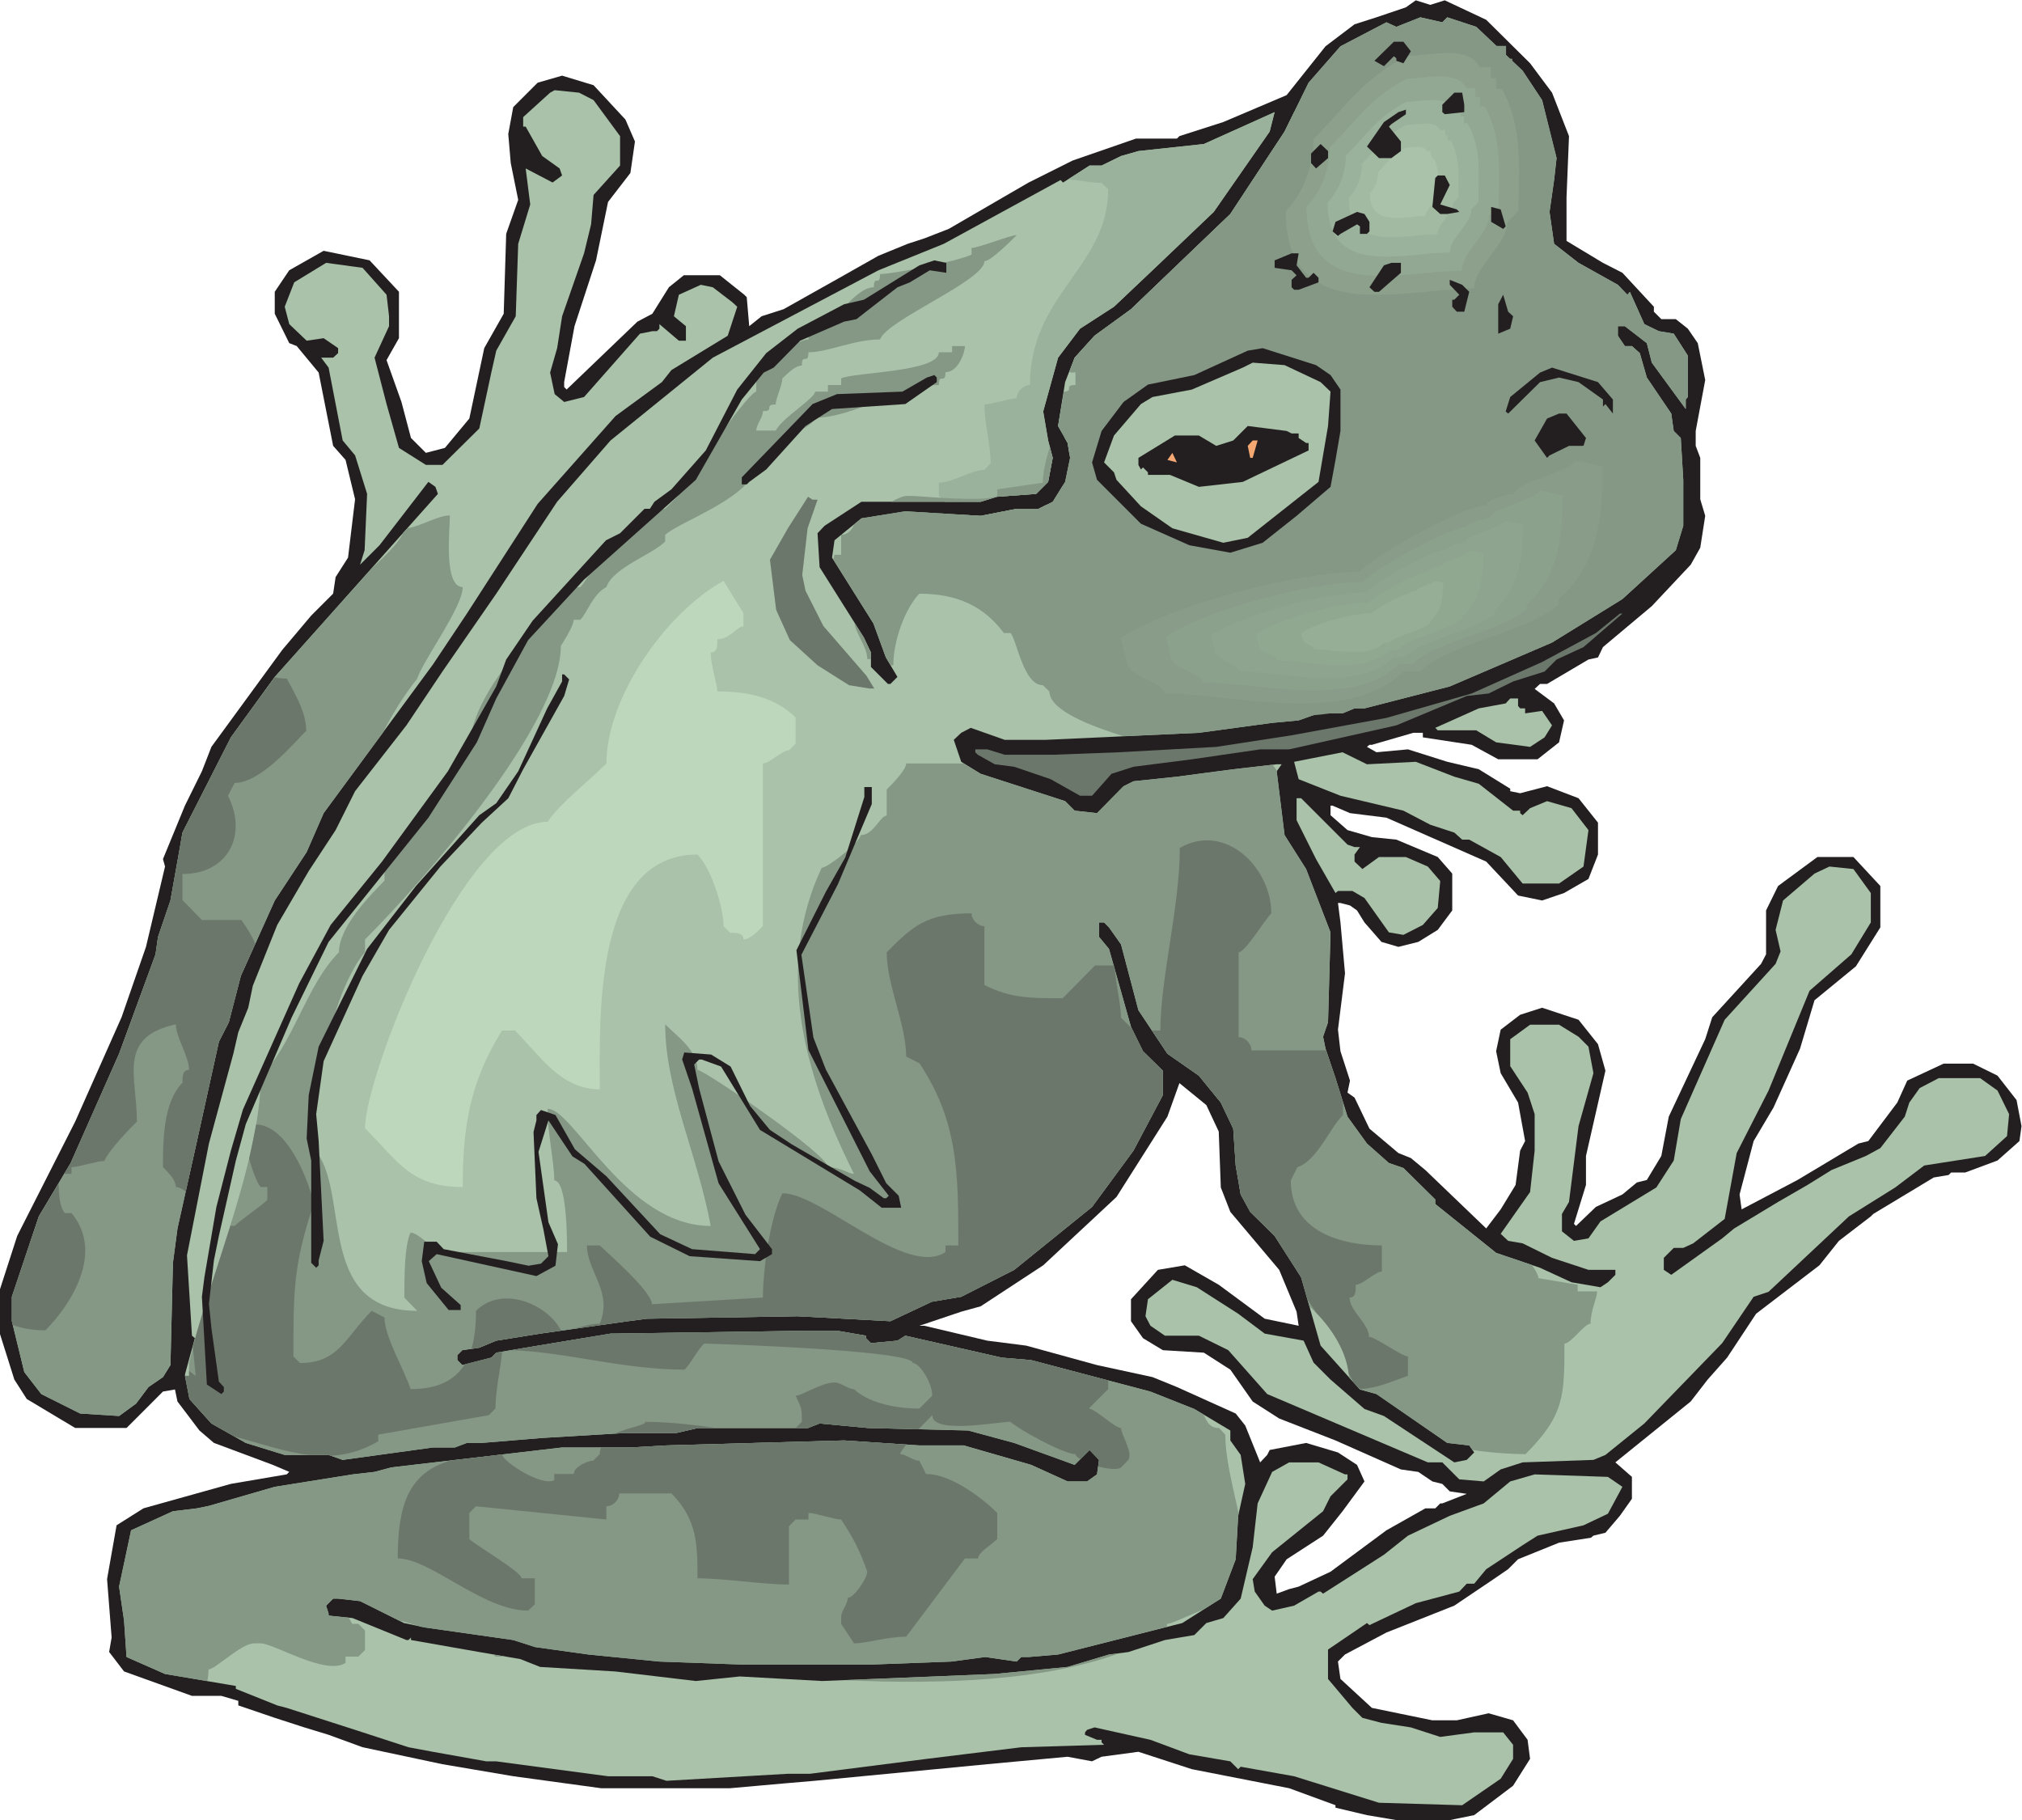
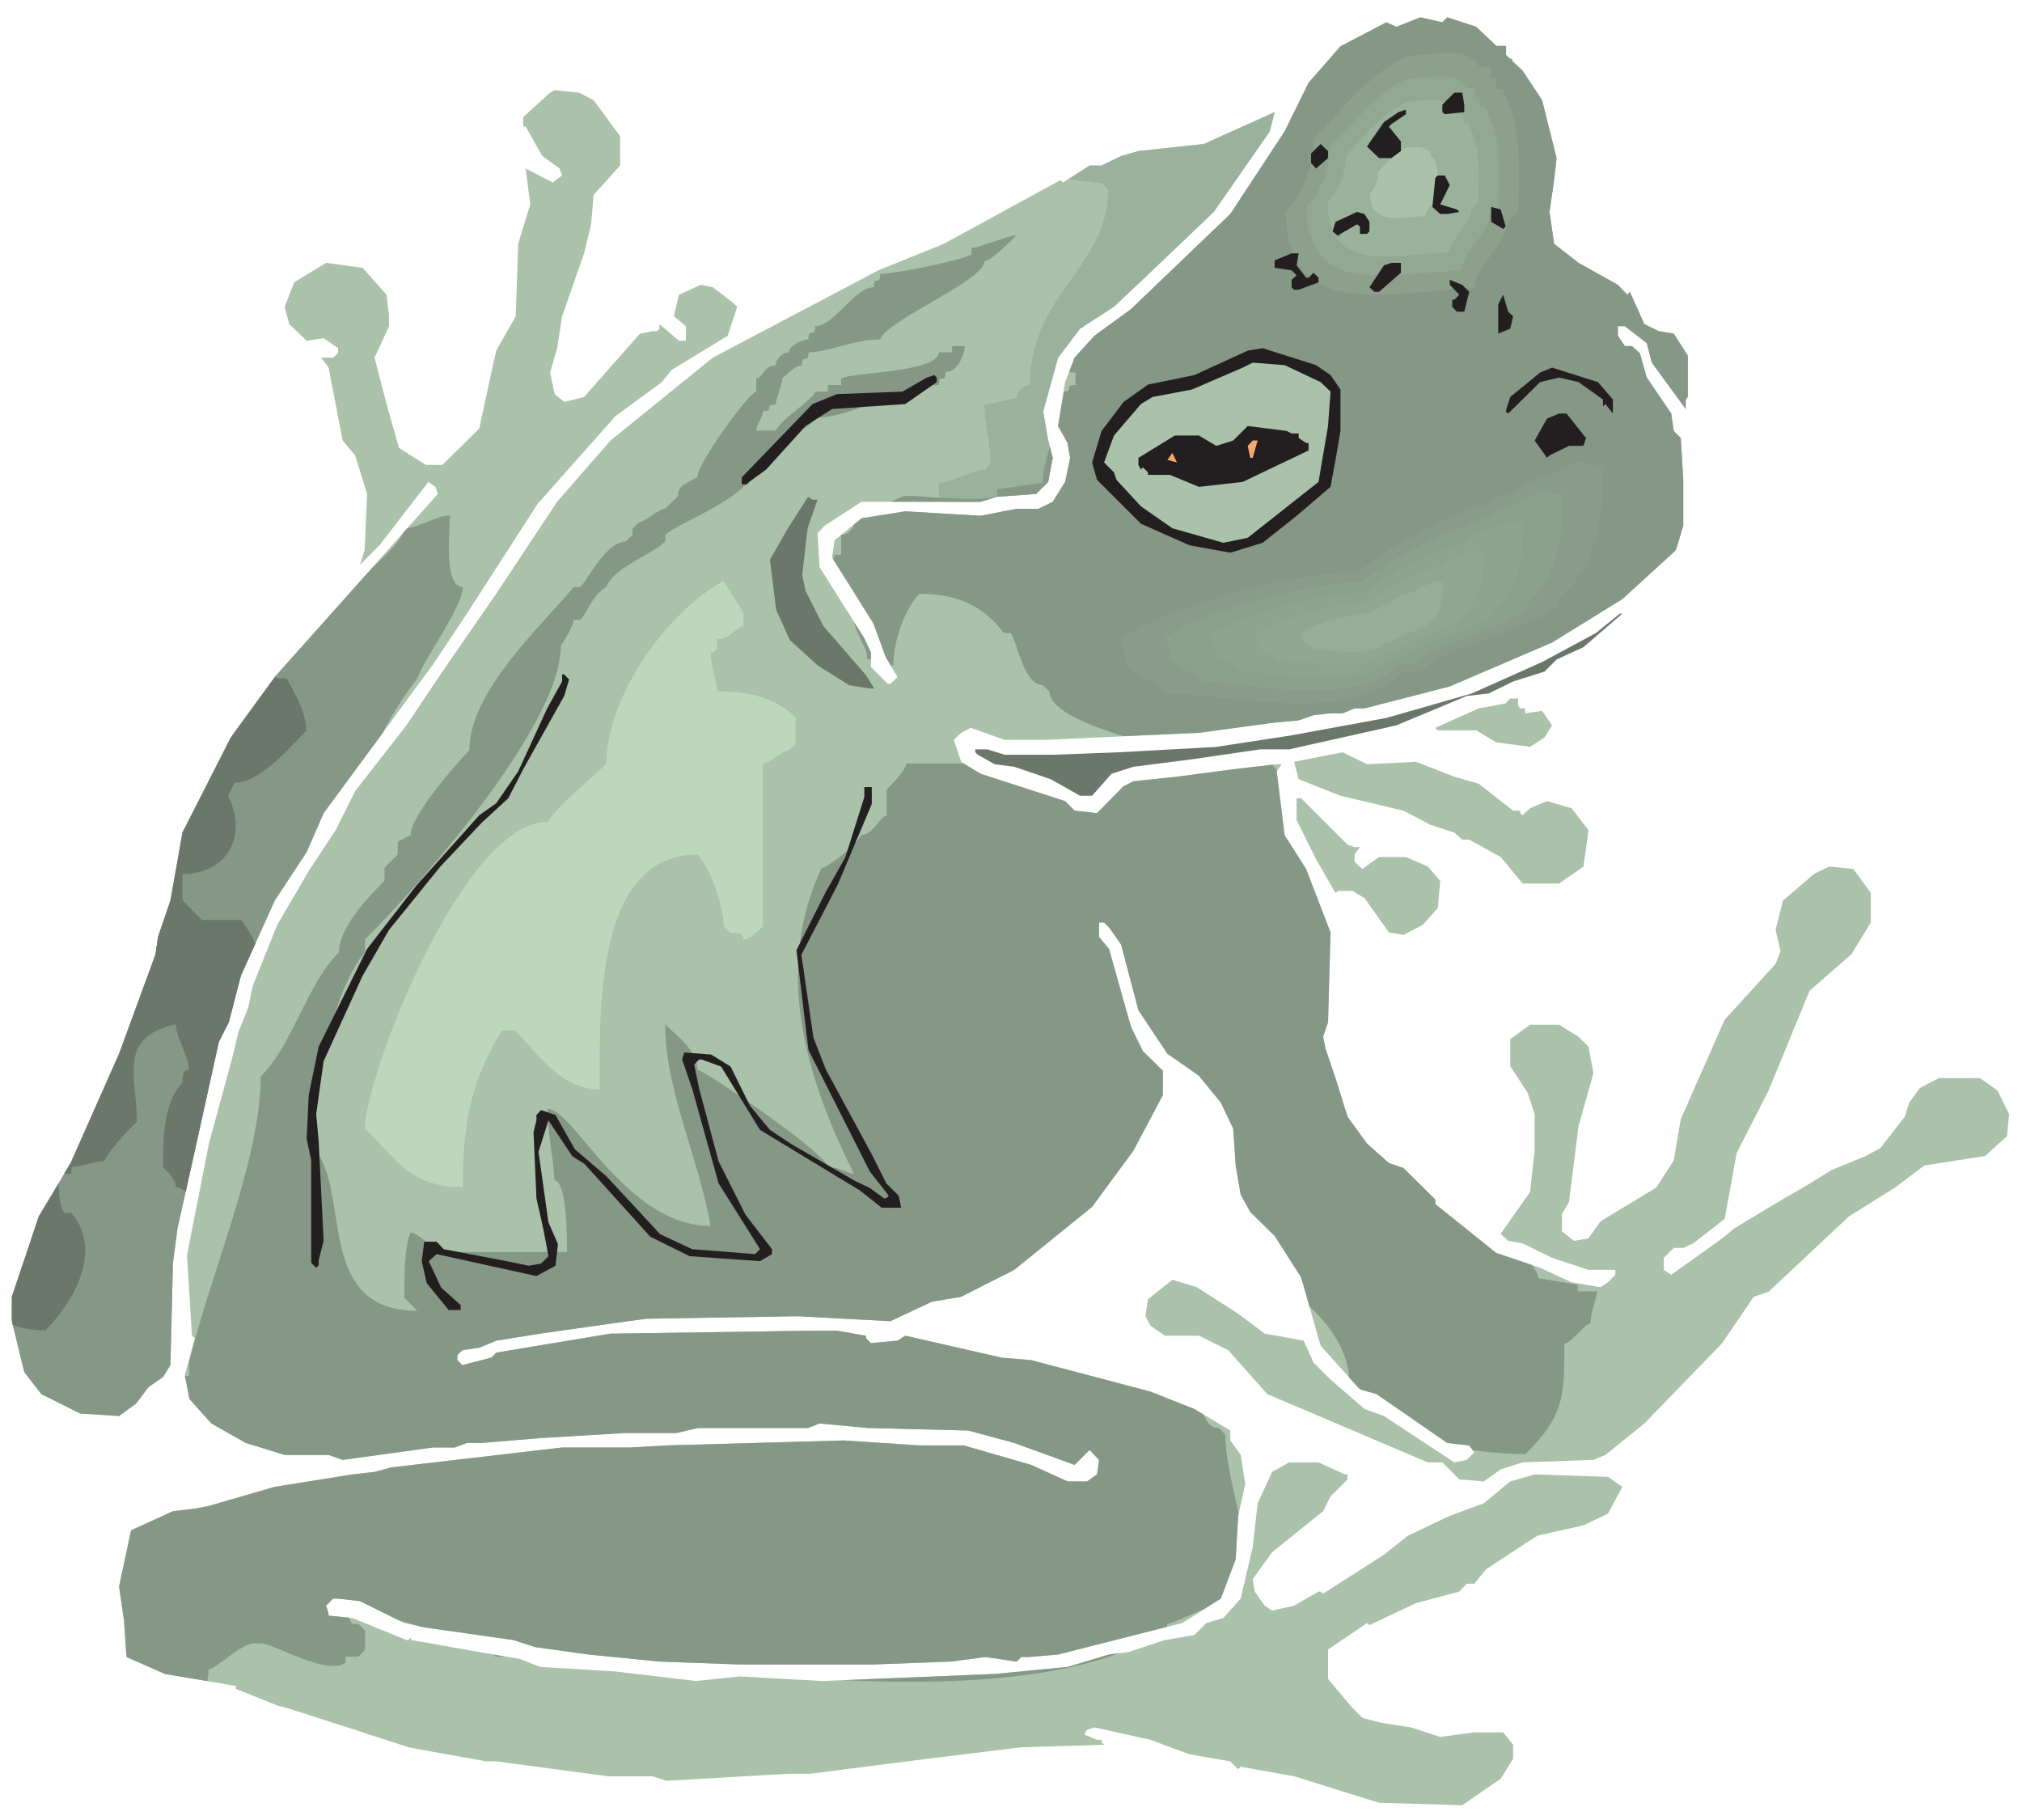
<svg xmlns="http://www.w3.org/2000/svg" height="270.2" preserveAspectRatio="xMidYMid meet" version="1.0" viewBox="1.0 0.3 300.2 270.2" width="300.2" zoomAndPan="magnify">
  <g>
    <g>
      <g>
-         <path d="m718.35 903 20.492-9.629 21.719-21.516 10.859-14.546 8.398-21.512-1.23-30.324v-21.516l18.031-10.859 9.633-4.918 15.57-16.801v-2.457l3.688-3.688h7.172l5.941-4.714 4.918-7.168 3.688-18.239-4.711-25.199v-7.379l2.254-5.941v-20.489l2.457-8.195-2.457-15.777-4.715-8.399-19.258-20.492-24.18-20.281-2.457-5.125-4.715-1.023-20.488-12.09h-3.484l-2.66-2.457 9.628-7.172 4.918-8.403-2.461-10.859-10.652-8.398h-19.465l-13.113 7.171-24.18 3.688v2.254h-4.711l-20.492-5.942h-1.226l-1.231-1.027 4.715-2.66 15.57 1.434 19.465-6.149 15.57-3.687 15.575-9.629v-1.231l4.918-1.023 13.316 3.484 15.574-5.945 9.629-12.086v-15.777l-4.715-12.09-12.086-6.965-10.859-3.688-11.887 2.457-15.773 16.801-49.383 21.719-18.027 2.254-8.61 3.687h-1.023v-4.711l8.402-7.375 12.086-3.484 12.09-1.23 20.492-8.606 7.168-8.195v-18.235l-7.168-9.628-9.633-5.942-9.836-2.461-8.398 2.461-8.402 9.629-3.688 5.941-3.48 2.457-4.715 1.231h-1.231l1.231-9.629 2.254-25.203-3.485-27.863 1.231-10.657 4.715-14.546-1.231-5.942 3.481-2.461 7.379-15.363 14.339-12.09 6.149-2.461 7.172-5.941 30.121-28.891 7.168 9.426 7.379 12.09 2.254 17.004 2.457 4.714-3.485 19.055-8.605 14.547-2.254 10.859 2.254 10.657 9.633 7.375 10.859 3.484 18.031-5.945 9.629-12.086 3.688-13.114-9.629-42.207v-14.343l-5.942-19.262 1.024-1.023 9.836 9.425 13.113 6.149 7.168 5.941 4.918 1.227 7.172 11.886 3.687 19.465 18.032 38.313 3.484 10.859 24.176 26.43 2.461 4.715v21.718l5.941 12.086 19.465 14.344h17.824l13.32-14.344v-20.488l-12.089-19.258-20.489-16.8-7.172-23.973-13.113-29.094-9.836-16.598-6.965-26.429 1.024-7.379 27.66 14.547 30.121 18.031 4.918 1.23 14.34 19.055 4.918 10.86 18.031 8.402h14.547l12.09-5.945 9.427-12.086 2.46-12.911-1.03-7.375-10.857-9.628-15.981-5.942h-6.968l-1.227-1.23-7.379-1.231-29.914-18.031-1.23-1.227-15.774-12.089-9.633-12.09-31.347-23.973-14.344-21.719-9.629-10.859-8.402-10.859-37.289-30.118 8.195-7.172v-10.859l-5.941-8.398-7.172-8.403-5.942-1.433-1.23-1.024-15.778-2.461-20.285-8.195-4.914-4.918-7.172-4.918-19.464-13.113-33.606-13.317-20.488-10.859-3.485-3.484 1.231-8.605 15.57-14.34 29.918-6.148h12.086l15.777 3.484 12.09-3.484 7.172-9.629 1.231-9.426-8.403-13.316-19.261-14.547-12.086-2.461h-26.434l-14.547 2.461-15.57 3.688v1.227l-22.949 8.402-48.149 9.426-26.433 8.605-18.235-2.461-4.715-2.254-12.086 2.254-39.75-3.688-85.238-8.195-14.344-1.23-27.66-2.457h-63.926l-43.437 5.941-35.039 5.941-39.543 8.402-16.801 6.144-12.09 3.688-14.547 4.715-18.031 6.144v2.254l-8.398 2.461h-14.547l-33.605 12.09-7.375 9.629 1.23 7.172-2.254 28.887 4.711 26.637 13.316 8.402 43.235 12.086 27.66 4.715 1.23 1.23-8.195 3.481-29.098 10.859-7.168 6.149-10.859 14.34-1.23 5.941-5.941-1.023-18.031-18.032h-25.406l-23.973 14.344-6.148 9.629-7.172 22.746v21.719l8.605 26.633 28.688 56.55 22.945 51.633 12.09 34.832 9.426 39.75-1.023 3.688 10.859 26.429 8.399 17.008 4.715 12.086 35.035 47.945 14.344 17.008 10.859 10.86 1.231 8.195 6.144 9.629 3.484 28.89-4.711 19.465-6.148 6.965-7.172 36.266-10.859 13.113-3.688 1.438-7.172 14.546v10.86l7.172 10.652 17.008 9.629 22.742-4.711 14.547-15.57v-22.949l-6.148-10.86 7.379-20.695 4.711-17.824 7.375-7.375 9.425 2.457 12.09 14.547 7.375 34.832 9.633 17.007 1.227 39.543 5.941 16.801-3.688 18.235-1.226 14.343 2.457 13.317 12.09 12.09 12.086 3.484 15.574-4.715 15.777-17.004 4.711-10.859-2.254-15.574-11.062-14.34-5.942-28.891-10.656-32.578-5.121-27.66v-2.461l1.227-1.227 35.039 33.602 7.375 3.894 8.195 13.114 7.379 5.941h17.824l12.09-9.633 1.227-1.226 1.23-14.344 6.148 4.918 10.86 3.48 29.914 16.805 17.008 9.629 14.547 5.941 8.195 2.665 12.09 4.71 39.543 22.95 21.718 10.859 31.348 10.859h20.285l1.231 1.231 21.718 6.965 31.348 13.316 19.262 24.18 14.34 10.859 10.863 3.481 14.547 4.918 4.918 3.484 7.168-2.254 7.172 2.254zm-111.87-559.77l-6.149 13.114-13.316 10.859-5.942-16.594-25.203-39.75-36.265-33.808-30.942-20.285-9.629-2.661-20.695-6.968h2.461l31.144-7.375 19.258-2.457 35.039-9.633 27.453-5.942 12.09-4.918 29.094-13.113 4.715-5.941 7.375-18.235 3.484 3.688 1.231 2.457 18.031 3.484 15.773-4.711 9.426-6.148 3.688-8.195-10.86-14.75-9.629-12.09-18.031-11.68-5.941-8.605 1.023-8.399 6.149 2.25 4.711 1.231 15.777 7.379 27.66 20.488 19.262 10.859h4.918l2.457 2.457h1.027l12.086 4.715-8.398 1.227-3.688 3.687-4.918 1.231-6.969 4.714-8.605 1.227-32.371 14.344-27.867 10.859-13.114 8.399-11.062 15.777-13.113 8.402-20.286 1.231-9.836 5.941-5.941 8.399v10.859l13.316 14.547 13.321 2.254 16.801-9.629 22.742-16.801 16.801-3.484-1.024 6.968-8.605 20.692-24.176 28.687-4.715 12.086-1.023 27.66" fill="#231f20" transform="matrix(.3 0 0 -.3 0 271.25)" />
-       </g>
+         </g>
      <g>
        <path d="m719.58 894.6 14.344-4.711 22.945-21.719 9.633-14.547 7.168-28.683-1.227-10.86-2.253-15.777 2.253-15.778 12.09-9.425 19.465-10.86 4.711-4.918 1.231 1.438 7.171-15.985 7.168-3.48 7.379-1.23 6.965-10.86v-20.488l-1.023-1.231v-4.711l-16.801 22.946-2.461 9.633-10.859 8.398h-3.481v-4.711l3.481-5.125h3.484l3.894-3.48 3.481-12.09 12.09-17.824 1.23-8.606 3.481-3.484 1.23-20.696v-22.742l-3.687-12.09-26.43-24.175-34.832-21.512-50.609-21.719-42.211-10.859h-4.918l-5.942-2.461h-11.883l-9.835-3.485-13.114-1.226-36.265-4.918-75.809-3.484h-20.285l-16.801 5.941-4.715-2.457-3.687-3.484 3.687-10.86 9.629-5.941 41.801-13.524 4.711-4.711 11.066-1.23 13.114 13.32 4.918 2.457 21.511 2.254 27.867 3.688 21.512 2.461h2.461l-2.461-3.485 3.895-31.554 10.656-16.801 12.086-31.348-1.231-44.461-2.457-7.172 1.231-5.941 4.918-14.547 5.941-19.055 9.629-13.32 10.86-9.629 7.171-2.461 15.778-15.57v-2.254l30.117-24.176 21.719-7.375 15.574-7.172 14.344-2.461 3.687 2.461 3.688 3.688v2.457h-13.321l-18.027 5.941-14.551 7.172-7.168 1.231-3.691 3.484 14.551 20.691 2.254 20.489v18.031l-3.485 10.656-8.605 13.113v13.317l9.836 7.172h14.339l9.633-5.942 4.914-4.918 2.461-13.113-7.375-26.227-4.715-37.496-3.484-5.941v-8.606l5.945-4.71 7.168 1.23 5.946 8.398 27.66 16.801 8.605 13.321 3.481 20.488 21.722 49.172 25.2 27.66 2.461 6.148-2.461 10.657 3.687 14.546 15.574 13.317 7.375 3.484 11.883-1.23 8.606-11.883v-14.547l-9.629-15.777-20.696-18.032-20.281-49.378-15.777-30.938-5.942-32.578-15.574-12.09-4.918-2.254h-4.711l-4.918-4.918v-5.941l3.688-2.457 25.203 18.031 5.941 4.914 21.719 13.113 14.547 8.403 11.883 7.375 17.008 6.968 7.171 3.891 12.09 15.574 2.254 6.965 5.121 7.172 9.426 4.918h20.488l8.606-6.148 5.738-11.68-1.027-10.86-10.86-9.832-30.117-4.714-14.344-10.86-22.949-14.34-39.746-37.293-7.379-2.457-15.57-22.949-38.52-39.75-19.261-15.57-5.942-2.457-35.039-1.231-10.859-3.484-8.399-5.941-12.089 1.023-8.399 8.402h-7.172l-79.5 33.809-19.261 21.719-14.547 7.168h-16.801l-7.172 4.918-2.457 4.714 1.227 8.399 12.089 9.629 12.09-3.688 20.488-13.113 13.114-9.832 19.261-3.484 4.918-10.86 8.399-8.402 16.801-14.547 9.632-3.48 34.833-22.95 6.144 1.231 3.688 3.687-2.457 3.481-10.86 1.23-35.035 24.18-8.199 2.25-19.465 21.723-9.629 33.804-13.113 20.489-12.09 11.886-4.711 8.606-2.461 14.34-1.227 18.238-6.148 12.906-10.859 13.317-15.571 10.859-14.343 21.516-8.606 32.578-5.941 8.398-2.461 2.461h-2.457v-7.172l4.918-5.941 10.859-38.52 5.941-12.09 9.836-9.629v-12.089l-14.546-27.457-20.493-27.864-38.519-31.144-26.227-13.317-14.547-2.461-20.488-9.628-45.898 2.46-74.582-1.23-9.426-1.23-43.438-6.145-21.718-3.484-8.399-3.485-8.402-1.226-2.457-2.461v-2.457l2.457-2.461 14.344 3.687 2.457 2.461 14.55 2.457 42 6.969h1.231l97.531 1.434h13.317l14.343-2.461v-1.227l2.457-2.461 13.114 1.231 3.894 2.457 47.742-10.86 14.547-1.226 59.008-15.574 21.719-8.606 17.828-10.652v-4.918l5.121-7.172 2.254-14.344-3.485-15.773-1.23-21.516-7.375-19.465-19.055-12.09-61.468-15.57-14.547-1.23h-3.688l-2.254-2.254-15.574 2.254-16.801-2.254-38.519-1.434h-66.18l-39.75 1.434-35.039 3.484-26.43 3.688-10.859 3.484-43.234 6.148-10.86 2.25-21.719 10.86-10.859 1.23h-2.457l-3.484-3.484 1.23-3.891v-1.023l11.883-1.231 26.637-10.859h1.023l1.231 1.23v-1.23l33.808-5.941 20.285-3.484 9.832-3.894 37.293-2.25 39.75-4.715 21.719 2.254 40.774-2.254 85.441 3.484 36.062 3.481 20.489 6.148 9.629 1.23 18.031 5.941 14.547 2.457 5.941 5.941 8.402 2.461 8.606 9.629 5.941 25.406 2.457 21.719 7.172 15.574 8.403 4.711h14.546l13.114-5.941h1.23v-2.461l-8.402-8.398-3.688-7.375-25.203-20.286-9.629-13.32 1.024-6.144 4.918-6.969 3.687-2.457 10.86 2.457 12.089 6.969h1.024l1.23-1.024 9.629 6.145 20.492 13.113 11.883 9.426 20.696 9.836 16.8 6.144 13.114 10.86 12.09 3.484 36.265-1.231 7.172-4.917-7.172-13.317-12.09-5.738-22.742-5.121-7.379-4.715-18.027-11.883-5.945-7.172h-3.688l-3.687-3.89-21.512-5.739-22.949-10.859-1.231 1.023-19.262-13.113v-14.547l12.09-14.34 4.918-4.918 9.426-2.461 14.547-2.254 14.547-4.711 16.801 2.254h14.343l4.918-6.148v-6.965l-6.148-9.836-19.055-13.113-41.183 1.23-42.004 13.113-26.43 4.715-1.231-1.23-3.89 3.891-20.285 3.484-19.262 7.172-27.66 6.144-3.688-1.226-1.023-1.23v-1.23l5.941-2.457h2.254v-1.23l1.227-1.23-40.977-1.227-46.715-5.738-57.781-7.375h-10.859l-60.239-3.484-6.968 2.254h-21.922l-55.324 7.375h-4.914l-26.434 4.715-12.09 2.254-26.43 8.605-33.808 10.859-4.711 1.227-20.488 8.199v1.434l-35.04 5.941-19.055 8.399-1.23 18.031-2.457 16.801 5.941 27.867 20.695 9.426 11.883 1.433 5.941 1.227 32.578 9.426 38.52 6.148 10.859 1.23 8.403 2.25 84.414 9.836h33.808l17.828 1.024 87.899 2.461 37.289-2.461h21.926l33.398-9.629 18.031-8.195h9.629l4.918 3.484 1.024 7.172-4.711 4.914-7.379-7.375-29.914 10.859-22.742 6.149-49.379 1.226-24.18 2.254-5.734-2.254h-54.504l-10.656-2.457h-25.2l-41.183-2.457-29.914-2.461h-7.379l-5.942-2.254h-10.859l-44.668-6.144-6.965 2.457h-21.719l-19.261 5.941-17.004 9.629-10.86 12.09-2.254 12.09 4.918 18.031-1.434 1.227-2.461 39.75 10.859 55.32 12.09 44.461 2.457 10.656 4.918 12.09 2.254 10.859 12.09 30.118 15.57 26.636 13.321 20.285 9.628 19.258 25.407 32.578 17.824 26.637 26.637 38.52 30.121 45.484 26.429 30.324 50.61 40.981 81.961 43.23 32.371 13.113 57.781 31.555 1.231-1.23 13.113 8.398h5.941l9.629 4.715 8.606 2.457 32.375 3.484 35.035 15.778-2.457-9.629-27.664-39.75-30.325-28.891-19.054-18.031-16.801-10.859-10.859-14.34-7.375-26.637 2.457-14.344 2.254-8.605-2.254-11.883-5.942-5.941-19.465-1.434-7.992-2.461h-59.008l-18.234-11.883-3.484-3.687 1.023-16.801 21.926-34.832 3.48-7.375v-7.172l8.403-8.402h1.23l3.481 3.484-5.735 9.629-6.148 16.801-20.489 32.578 1.231 8.605 13.316 10.86 21.719 3.484 37.289-2.254 17.828 3.485h10.86l6.965 3.48 6.148 9.836 2.457 11.883-1.227 7.375-4.714 8.402 3.484 21.719 4.711 12.09 9.836 10.859 18.031 13.109 49.176 47.129 26.84 40.774 11.883 24.176 15.777 18.031 22.742 11.883 4.918-2.254 11.887 4.711 10.859-2.457 2.457 2.457" fill="#a9c2a9" transform="matrix(.3 0 0 -.3 0 271.25)" />
      </g>
      <g>
        <path d="m532.098,814.488c6.558-.82 12.91-1.847 16.394-1.847l3.278-3.071c0-38.726-38.727-51.84-38.727-96.914-3.277,0-6.555-3.277-6.555-6.558-3.074,0-12.91-3.075-15.984-3.075 0-9.832 3.074-19.46 3.074-29.093l-3.074-3.278c-6.352,0-15.981-6.351-22.535-6.351v-6.555l2.867-2.871h17.824l7.992,2.461 19.465,1.434 5.942,5.941 2.254,11.883-2.254,8.605-2.457,14.344 7.375,26.637 10.859,14.34 16.801,10.859 19.054,18.031 30.325,28.891 27.664,39.75 2.457,9.629-35.035-15.778-32.375-3.484-8.606-2.457-9.629-4.715h-5.941l-10.453-6.758zm-54.91-165.965 .41-.41h6.554v-3.277c6.352-3.277 25.614,3.277 32.172,3.277 0,2.254 3.071,2.871 4.914,5.328l-3.89-2.046h-10.86l-17.828-3.485-11.472.613zm50.609,11.883 1.433,2.254v-1.637l-1.433-.617zm4.918,17.215-1.024,6.348-1.64,2.871h2.254c1.23-2.461 1.023-5.738.41-9.219zm-3.485,10.856-2.253,3.894 2.253,13.113v-17.007zm3.278,30.531 2.664,7.172 9.836,10.859 18.031,13.109 49.176,47.129 26.84,40.774 4.918,10.039-1.844-32.168c-12.91,0-22.539-35.445-32.375-35.445v-6.559l-6.352-3.074c-15.367-24.586-50.812-34.422-70.894-51.836" fill="#9ab29b" transform="matrix(.3 0 0 -.3 0 271.25)" />
      </g>
      <g>
        <path d="m539.68,741.75h-.821c0-.203 0-.41-.203-.613l1.024.613zm-7.172-22.539 2.664,6.969 9.836,10.859 18.031,13.109 49.176,47.129 26.84,40.774 11.883,24.176 15.777,18.031 22.742,11.883 4.918-2.254 11.887,4.711 10.859-2.457 2.457,2.457l14.344-4.711 22.945-21.719 9.633-14.547 7.168-28.683-1.227-10.86-2.253-15.777 2.253-15.778 12.09-9.425 19.465-10.86 4.711-4.918 1.231,1.438 7.171-15.985 7.168-3.48 7.379-1.23 6.965-10.86v-20.488l-1.023-1.231v-4.711l-16.801,22.946-2.461,9.633-10.859,8.398h-3.481v-4.711l3.481-5.125h3.484l3.894-3.48 3.481-12.09 12.09-17.824 1.23-8.606 3.481-3.484 1.23-20.696v-22.742l-3.687-12.09-26.43-24.175-34.832-21.512-50.609-21.719-42.211-10.859h-4.918l-5.942-2.461h-11.883l-9.835-3.485-13.114-1.226-36.265-4.918-37.496-1.641c-14.957,4.715-36.469,12.5-36.469,22.129l-3.281,3.074c-9.629,0-12.907,22.743-15.981,25.817h-3.277c-9.633,12.906-22.539,19.465-41.801,19.465-6.555-6.559-12.906-22.539-12.906-35.446h-1.231l-2.457,3.891-6.148,16.801-19.875,31.758c.207.82.41,1.64.617,2.253h3.277v9.836c2.867,0 5.532,2.461 6.352,5.121l3.687,3.075 21.719,3.484 37.289-2.254 17.828,3.485h10.86l6.965,3.48 6.148,9.836 2.457,11.883-1.227,7.375-4.714,8.402 2.871,17.008c5.324.203-.41,3.277 5.734,3.277v6.352c-1.434-.41-2.457-.207-3.074.203zm-9.629-37.086c-1.844-6.352-3.484-12.703-3.484-17.824l-22.536-3.278v-3.277c-6.355-3.281-38.523,0-41.8,0h-3.278c-1.433,0-4.304-1.23-7.375-2.871h44.254l7.992,2.461 19.465,1.434 5.942,5.941 2.254,11.883-1.434,5.531zm-99.988-81.75c.613-1.23 1.23-2.051 1.64-2.664l-1.64,2.664zm3.277-5.328c.82-5.942 6.352-11.883 6.352-18.031h1.843v3.281l-3.48,7.375-4.715,7.375" fill="#859785" transform="matrix(.3 0 0 -.3 0 271.25)" />
      </g>
      <g>
        <path d="m700.11 887.02c-25.816-12.911-35.445-29.098-54.707-48.563 0-15.98-6.554-32.168-16.187-41.797 0-67.816 67.82-45.281 109.62-45.281 0 12.91 19.465 25.816 19.465 38.726l6.351 6.555c0 22.539 3.278 48.356-9.633 70.895h-3.277v6.554h-3.074v6.352h-6.555c-6.351 12.91-29.097 6.559-42.004 6.559" fill="#859785" transform="matrix(.3 0 0 -.3 0 271.25)" />
      </g>
      <g>
        <path d="m699.91 875.54c-21.926-11.063-30.121-24.586-46.512-41.184 0-13.726-5.535-27.453-13.73-35.648 0-57.574 57.578-38.316 93.227-38.316 0 10.859 16.394 21.925 16.394 32.785l5.531 5.531c0 19.258 2.664 41.184-8.195 60.441h-2.871v5.328h-2.66v5.532h-5.535c-5.532 11.066-24.586 5.531-35.649 5.531" fill="#8ca08c" transform="matrix(.3 0 0 -.3 0 271.25)" />
      </g>
      <g>
        <path d="m699.7 864.27c-18.031-9.218-24.793-20.488-38.316-34.011 0-11.266-4.508-22.535-11.473-29.297 0-47.535 47.535-31.758 76.836-31.758 0 9.219 13.523 18.234 13.523 27.25 1.637 1.434 3.075 2.867 4.711 4.508 0 15.777 2.254 33.805-6.964 49.582h-2.254v4.508h-2.254v4.508h-4.508c-4.508 9.218-20.285 4.71-29.301 4.71" fill="#93a893" transform="matrix(.3 0 0 -.3 0 271.25)" />
      </g>
      <g>
        <path d="m699.5 852.8c-14.141-7.172-19.465-15.981-30.121-26.637 0-8.809-3.688-17.824-9.016-23.152 0-37.289 37.289-24.789 60.446-24.789 0 7.168 10.652 14.136 10.652 21.308 1.23 1.227 2.254 2.457 3.484 3.481 0 12.5 1.844 26.636-5.328 39.136h-1.844v3.481h-1.64v3.691h-3.688c-3.48 6.965-15.98 3.481-22.945 3.481" fill="#9ab29b" transform="matrix(.3 0 0 -.3 0 271.25)" />
      </g>
      <g>
-         <path d="m699.29 841.33c-10.449-5.125-14.344-11.476-21.922-19.262 0-6.554-2.664-12.906-6.558-16.8 0-27.043 27.046-18.032 43.847-18.032 0 5.125 7.785 10.246 7.785 15.368 0.821 1.027 1.641 1.843 2.664 2.664 0 9.015 1.231 19.464-3.89 28.48h-1.438v2.457h-1.226v2.664h-2.461c-2.664 5.125-11.68 2.461-16.801 2.461" fill="#a2baa2" transform="matrix(.3 0 0 -.3 0 271.25)" />
-       </g>
+         </g>
      <g>
        <path d="m698.883,830.059c-6.352-3.278-8.809-7.172-13.524-12.09 0-4.098-1.636-8.196-4.097-10.449 0-17.004 17.008-11.27 27.457-11.27 0,3.074 4.711,6.352 4.711,9.633l1.64,1.637c0,5.531.821,12.089-2.457,17.621h-.82v1.64h-.617v1.637h-1.637c-1.641,3.281-7.379,1.641-10.656,1.641" fill="#a9c2a9" transform="matrix(.3 0 0 -.3 0 271.25)" />
      </g>
      <g>
        <path d="m96.902 228.7c9.633 42 35.45 99.985 35.45 141.78 16.183 16.188 22.539 45.282 38.722 61.469 0 12.91 16.188 28.891 22.539 35.445v6.352l6.559 6.559v6.351l6.351 3.278c0 9.628 22.743 35.445 29.094 42.003 0 29.094 35.446 61.262 51.633 80.727h3.277c3.282 3.074 12.911 22.539 22.539 22.539l3.278 3.277v3.075l3.281 3.277c3.07 0 9.629 6.559 12.906 6.559l3.074 3.07 3.278 3.281c0 6.555 6.558 6.555 9.633 9.629 0 6.555 25.816 42.004 29.093 42.004v6.555c3.278 0 3.278 6.351 9.629 6.351 0 3.278 3.278 6.559 6.559 6.559 0 3.07 6.351 6.351 9.629 6.351 0 6.555 3.277 0 3.277 6.555 9.633 0 19.262 19.262 29.098 19.262 0 6.554 3.07 0 3.07 6.554 6.559 0 38.727 6.352 45.281 9.629v3.282c3.282 0 19.262 6.351 22.336 6.351-3.074-3.074-12.91-12.91-15.984-12.91 0-9.629-48.352-29.094-51.633-38.723-12.906 0-25.816-6.351-35.445-6.351 0-6.559-3.278 0-3.278-6.559-3.074 0-6.351-3.277-9.632-6.351 0-3.278-3.278-9.836-3.278-12.911-6.351 0 0-3.277-6.351-3.277 0-3.277-3.278-6.555-3.278-9.629h9.629c3.278 6.352 19.465 15.981 19.465 19.262h6.352v3.277h6.558v3.278c6.352 3.074 48.356 3.074 48.356 12.91h6.554v3.07h6.352c0-3.07-3.277-12.906-9.629-12.906 0-6.352-3.277 0-3.277-6.352-19.262 0-42.004-16.187-61.266-16.187 0-3.278-12.906-9.629-16.187-9.629 0-3.277-9.629-12.91-12.907-12.91 0-16.184-38.726-29.094-45.078-35.446v-3.277c-6.554-6.559-25.816-12.91-29.093-22.539-6.559-3.277-9.629-12.906-12.911-16.188h-3.277c0-3.277-6.352-12.906-6.352-12.906 0-38.726-67.82-116.18-96.914-145.27v-6.352c-6.351-6.555-16.187-29.094-16.187-38.723-9.629 0-9.629-48.355-9.629-57.984 19.465-19.465 0-80.73 51.633-80.73l-6.352 6.558c0 9.629 0 25.817 3.074 32.168 3.278 0 9.832-6.351 12.907-9.629h64.543c0 6.352 0 35.446-6.352 35.446 0 9.629-3.277 22.539-3.277 35.445 12.906 0 38.722-57.984 80.726-57.984-6.554 35.445-22.539 67.613-22.539 99.781 6.352-6.352 15.985-12.906 15.985-22.535 3.277 0 64.539-41.801 64.539-48.153 6.558 0 9.836-3.277 12.91-3.277-25.817 51.43-38.727 103.06-15.981 151.41 3.071 0 19.258 12.91 19.258 16.188 6.559 0 9.629 9.628 12.91 9.628v12.911c3.278 3.277 9.629 9.836 9.629 12.906h28.274l8.605-5.121 41.801-13.524 4.711-4.711 11.066-1.23 13.114 13.32 4.918 2.457 21.511 2.254 27.867 3.688 19.465 2.254c0.614-0.821 1.434-1.844 2.254-3.075l-0.207-0.203 3.895-31.554 10.656-16.801 12.086-31.348-1.231-44.461-2.457-7.172 1.231-5.941 4.918-14.547 5.941-19.055 9.629-13.32 10.86-9.629 7.171-2.461 15.778-15.57v-2.254l30.117-24.176 17.621-5.941c2.051-2.664 3.281-5.328 3.281-6.559l19.465-3.277v-3.278h9.629c0-3.074-3.277-9.632-3.277-15.984-3.075 0-9.633-9.832-12.91-9.832 0-25.816 0-35.449-19.258-54.707-5.125 0-15.367 0.41-26.227 2.047l-1.64 2.254-10.86 1.23-35.035 24.18-7.789 2.25c-0.41 0.207-0.82 0.617-1.227 1.027l-4.507 4.918c-0.821 12.496-8.403 24.789-19.672 35.239l-4.098 14.343-13.113 20.489-12.09 11.886-4.711 8.606-2.461 14.34-1.227 18.238-6.148 12.906-10.859 13.317-15.571 10.859-14.343 21.516-8.606 32.578-5.941 8.398-2.461 2.461h-2.457v-7.172l4.918-5.941 10.859-38.52 5.941-12.09 9.836-9.629v-12.089l-14.546-27.457-20.493-27.864-38.519-31.144-26.227-13.317-14.547-2.461-20.488-9.628-45.898 2.46-74.582-1.23-9.426-1.23-43.438-6.145-21.718-3.484-8.399-3.485-8.402-1.226-2.457-2.461v-2.457l2.457-2.461 14.344 3.687 2.457 2.461 14.55 2.457 42 6.969h1.231l97.531 1.434h13.317l14.343-2.461v-1.227l2.457-2.461 13.114 1.231 3.894 2.457 47.742-10.86 14.547-1.226 59.008-15.574 21.719-8.606 4.508-2.664c1.64-3.277 2.871-6.762 7.785-6.762l3.074-3.277c0-12.086 3.687-25.199 6.559-38.93l-0.208-1.226-1.23-21.516-7.375-19.465-8.605-5.328c-6.965-2.867-15.981-7.168-18.032-7.168v-1.438l-53.886-13.727-14.547-1.23h-3.688l-2.254-2.254-15.574 2.254-16.801-2.254-38.519-1.434h-66.18l-39.75 1.434-35.039 3.484-26.43 3.688-10.859 3.484-43.234 6.148-2.457 0.406c-3.688 1.23-7.172 2.254-10.657 3.074l-19.465 9.629-10.859 1.23h-2.457l-3.484-3.484 1.23-3.891v-1.023l10.039-1.028 1.641-3.07h3.074l3.277-3.281v-9.629l-3.277-3.277h-6.352v-3.074c-9.632-6.555-35.449 9.629-42.003 9.629h-3.282c-6.351 0-19.257-12.906-22.535-12.906 0-2.051-0.207-3.894-0.617-5.738l-20.898 3.484-19.055 8.399-1.23 18.031-2.457 16.801 5.941 27.867 20.695 9.426 11.883 1.433 5.941 1.227 32.578 9.426 38.52 6.148 10.859 1.23 8.403 2.25 84.414 9.836h33.808l17.828 1.024 87.899 2.461 37.289-2.461h21.926l33.398-9.629 18.031-8.195h9.629l4.918 3.484 1.024 7.172-4.711 4.914-7.379-7.375-29.914 10.859-22.742 6.149-49.379 1.226-24.18 2.254-5.734-2.254h-54.504l-10.656-2.457h-25.2l-41.183-2.457-29.914-2.461h-7.379l-5.942-2.254h-10.859l-44.668-6.144-6.965 2.457h-21.719l-19.261 5.941-17.004 9.629-10.86 12.09-2.254 11.473h2.047v6.355zm460.4-143.63-5.121-0.613-20.489-6.148-36.062-3.481-74.789-3.074c50.199-2.254 99.172-0.203 136.46 13.316zm-304.06-1.637-5.941 1.023c0.613-0.41 1.023-0.613 1.23-1.023h4.711" fill="#859785" transform="matrix(.3 0 0 -.3 0 271.25)" />
      </g>
      <g>
-         <path d="m98.746,236.691 1.438-14.343c-1.231.82-2.254,1.64-3.282,2.461v-2.461h-2.047l2.254-11.473 10.86-12.09 11.679-6.555c12.293-3.277 24.586-7.582 36.676-9.015h9.629l1.024-.41c7.785.41 15.574,2.461 23.562,7.172v3.277l54.707,9.629 3.281,3.281c0,9.219 2.868,21.512 3.278,28.07l-2.871-.41-2.457-2.461-13.114-3.277c-4.918-7.785-13.113-12.293-26.84-12.293-3.074,9.629-12.91,25.816-12.91,35.445l-6.351,3.278c-12.907-12.907-16.188-25.813-35.446-25.813l-3.281,3.277c0,32.168 0,45.075 9.633,74.168v3.282c-2.871,11.269-12.91,36.879-28.07,37.289-1.028-5.531-2.254-11.27-3.485-17.004 1.844-6.356 4.098-12.297 5.739-13.934h3.277v-6.351c-3.277-3.282-12.91-9.633-16.188-12.91-.613,0-1.433,0-2.046.207-6.559-20.899-13.731-41.594-18.649-60.036zm137.895-1.023c1.64,5.531 2.254,11.883 2.254,18.848 12.91,12.91 35.449,3.281 42.003-9.629h1.024l-11.27-1.637-21.718-3.484-8.399-3.485-3.894-.613zm49.996,9.836c4.508,1.023 9.015,2.66 13.523,2.66 6.555,15.984-6.351,25.816-6.351,38.727h6.351c3.278-3.278 25.817-22.743 25.817-29.094l54.91,3.277c0,12.906 3.277,38.723 9.629,51.633 19.468,0 61.265-42.004 80.73-29.094v3.278h6.352c0,35.445 0,61.261-19.262,90.152l-6.555,3.277c0,15.981-9.629,35.446-9.629,51.633 12.907,12.91 19.465,19.262 42,19.262 0-3.281 3.282-6.352 6.352-6.352v-29.097c12.91-6.555 22.539-6.555 38.726-6.555l15.985,16.187h9.422l.41-1.64c.41-6.762 3.074-18.235 3.074-24.176l5.328-5.328 5.531-11.27 9.836-9.629v-12.089l-14.546-27.457-20.493-27.864-38.519-31.144-26.227-13.317-14.547-2.461-20.488-9.628-45.898,2.46-74.582-1.23-9.426-1.23-27.453-3.891zm286.851,147.726 7.582-11.476 15.571-10.859 10.859-13.317 6.148-12.906 1.227-18.238 2.461-14.34 4.711-8.606 12.09-11.886 13.113-20.489 3.074-10.859 4.508-6.762c8.809-9.219 14.75-19.668 15.981-30.117 1.023-1.641 1.64-2.871 2.253-4.098l2.461-2.664c.203-.207.614-.41.817-.82 8.605.41 14.754,3.484 23.769,6.555v9.632c-3.074,0-15.98,9.629-19.261,9.629 0,6.555-9.629,12.907-9.629,19.465 3.074,0 3.074,3.074 3.074,6.352 3.277,0 9.836,6.554 12.906,6.554v12.911c-19.258,0-45.074,6.351-45.074,32.168l3.277,6.554c9.629,3.075 15.981,19.262 22.539,25.817v6.351l-3.687,11.887-4.715,13.727h-36.879c0,3.277-3.074,6.554-6.351,6.554v42.004c3.277,0 12.906,15.981 16.183,19.262 0,22.535-22.742,45.281-45.281,32.371 0-29.094-9.629-64.539-9.629-90.356h-4.098zm-21.718-173.132-38.11,10.039-14.547,1.226-47.742,10.86-3.894-2.457-13.114-1.231-2.457,2.461v1.227l-14.343,2.461h-13.317l-97.531-1.434h-1.231l-42-6.969-6.761-1.226c27.453-1.028 54.91-9.633 85.437-9.633 3.281,3.281 6.356,9.836 9.633,12.91 0,0 103.266-3.074 103.266-9.629 3.277,0 9.629-9.633 9.629-16.187l-6.352-6.352c-12.906,0-25.816,3.277-32.371,9.629-3.074,0-6.352,3.277-9.629,3.277-6.352,0-16.188-6.554-19.262-6.554 3.074-6.352 3.074-6.352 3.074-12.911l-3.074-3.074h6.149l5.734,2.254 24.18-2.254 24.789-.613c2.871,3.074 5.535,5.531 6.762,6.965 0-9.629 32.171-3.278 38.726-3.278 3.074-3.074 25.816-15.98 32.168-15.98 0-.82 1.023-1.641 2.461-2.457l4.508,4.504 4.711-4.914-.41-3.281c4.918-1.227 9.836-1.844 11.269-.411l3.277,3.282c3.282,3.277-3.277,12.906-3.277,16.183-3.074,0-12.906,9.633-15.98,9.633l9.629,9.629v4.305zm-99.989-31.762c-1.23-1.637-2.461-3.277-3.074-4.711 3.074,0 6.352-3.277 9.629-3.277l3.281-6.559c12.906,0 28.887-12.906 35.242-19.258v-12.91c-3.281-3.277-9.425-6.555-9.425-9.629h-6.559l-29.094-38.726c-9.629,0-19.261-3.277-25.816-3.277l-6.352,9.633v3.277c0,3.278 3.278,6.352 3.278,9.629 3.074,0 9.629,9.629 9.629,12.911-3.278,9.628-6.555,16.183-12.907,25.816-3.277,0-12.91,3.277-16.187,3.277v-3.277h-6.352l-3.277-3.281v-28.887c-12.91,0-32.375,3.07-45.281,3.07 0,16.188 0,29.098-12.911,42.004h-25.816c0-3.277-3.074-6.351-6.351-6.351v-6.555l-64.543,6.555-3.278-3.278v-12.91c3.278-3.277 25.817-16.183 25.817-19.465h6.558v-12.906l-3.281-3.074c-22.539,0-48.356,25.816-64.539,25.816 0,26.43 5.324,42.207 25.816,48.356l25.817,3.074c.41-3.484 19.465-15.984 25.816-12.707v3.074h9.629c0,3.277 6.559,6.559 9.629,6.559l3.281,3.277c0,1.023.203,2.254.613,3.277h14.547l17.828,1.024 87.899,2.461 30.734-2.051zm-143.836,5.535c6.555,3.07 14.75,3.891 14.75,5.734 11.27,0 23.36-1.433 35.45-3.074h-9.426l-10.656-2.457h-25.2l-4.918-.203" fill="#6c776c" transform="matrix(.3 0 0 -.3 0 271.25)" />
-       </g>
+         </g>
      <g>
-         <path d="m701.55 877.8-3.688-5.942-3.484 1.231v1.23l-1.227 1.024-4.918-4.918-4.714 2.664 9.632 9.426h4.711l3.688-4.715" fill="#231f20" transform="matrix(.3 0 0 -.3 0 271.25)" />
-       </g>
+         </g>
      <g>
        <path d="m297.09 853.62 13.113-17.824v-14.551l-13.113-14.547-1.231-14.547-3.484-14.339-10.859-31.145-2.457-15.777-3.485-12.09 2.254-10.653 4.715-3.894 9.832 2.461 27.664 31.348 6.145 1.23h2.254l1.23 1.227v2.253l9.629-8.195h3.484v7.172l-5.941 4.918 2.457 10.652 10.859 4.918 5.942-1.226 9.633-7.379 2.457-2.254-4.711-14.34-27.868-17.008-4.71-5.941-22.95-16.801-38.519-43.437-35.039-54.297-16.801-25.203-54.09-73.555-8.402-19.258-15.778-23.973-16.8-37.293-5.942-22.945-4.918-9.633-10.859-49.172-9.629-43.234-2.254-17.004-1.23-50.609-3.688-5.942-7.172-4.918-6.148-8.195-8.399-6.144-19.262 1.226-19.258 9.633-8.402 10.855-6.149 25.204v12.089l13.32 39.75 15.777 26.43 23.973 54.09 18.031 49.176 1.227 8.605 6.148 18.031 4.711 26.43 1.23 7.172 23.973 47.125 21.718 29.914 80.731 90.563-1.231 3.484-3.484 2.457-24.176-31.348-9.633-9.629 2.254 7.168 1.231 27.868-5.942 19.054-6.148 7.375-6.965 36.063-3.687 4.918h5.941l2.457 2.254v2.457l-7.168 4.918-8.402-1.231-8.606 8.195-2.254 8.606 4.711 12.09 15.778 9.629 18.031-2.457 11.883-13.321 1.23-10.652v-4.918l-7.172-15.57 5.942-22.95 6.148-21.718 13.317-8.403h8.195l18.238 18.032 5.942 27.66 2.457 10.859 9.632 17.008 1.227 35.855 5.945 19.465-2.254 17.825 13.317-6.965 4.711 3.484-1.227 3.481-8.605 6.148-8.196 14.547h-1.23v4.711l13.316 12.09 2.254 1.23 12.09-1.23 7.172-3.688" fill="#a9c2a9" transform="matrix(.3 0 0 -.3 0 271.25)" />
      </g>
      <g>
        <path d="m727.98 851.37v-3.687l-9.632-1.024-1.227 1.024v3.687l5.942 5.942h3.89l1.027-5.942" fill="#231f20" transform="matrix(.3 0 0 -.3 0 271.25)" />
      </g>
      <g>
        <path d="m691.92 841.74-1.23-1.23 5.941-7.375v-4.715l-4.711-3.48h-6.148l-5.942 5.734 8.402 12.09 7.168 4.918 3.692 1.23v-2.254l-7.172-4.918" fill="#231f20" transform="matrix(.3 0 0 -.3 0 271.25)" />
      </g>
      <g>
        <path d="m660.57 824.94-5.941-5.125-2.457 2.664v4.714l4.711 4.711 3.687-3.484v-3.48" fill="#231f20" transform="matrix(.3 0 0 -.3 0 271.25)" />
      </g>
      <g>
        <path d="m720.81 811.62-4.715-9.629 8.195-2.457 1.231-1.23-5.942-1.024h-3.484l-3.891 3.481 1.434 14.344 1.23 1.23h3.481l2.461-4.715" fill="#231f20" transform="matrix(.3 0 0 -.3 0 271.25)" />
      </g>
      <g>
        <path d="m748.47 791.13-1.231-1.231-5.941 3.485v7.375l4.711-1.227 2.461-8.402" fill="#231f20" transform="matrix(.3 0 0 -.3 0 271.25)" />
      </g>
      <g>
        <path d="m681.06 793.38v-4.711l-1.231-1.231h-3.484v3.688l-1.434 1.023-8.195-4.711-1.231-1.023-2.664 2.254 1.438 4.711 10.652 4.918 3.688-1.024 2.461-3.894" fill="#231f20" transform="matrix(.3 0 0 -.3 0 271.25)" />
      </g>
      <g>
        <path d="m645 771.87 4.715-6.148h1.227l2.46 2.457 2.457-2.457v-2.254l-9.835-3.688h-2.254l-1.227 1.231v3.687l2.457 2.254-2.457 2.457-8.402 1.231v3.687l8.402 3.485h3.481l-1.024-5.942" fill="#231f20" transform="matrix(.3 0 0 -.3 0 271.25)" />
      </g>
      <g>
-         <path d="m471.66 768.18-8.195 1.23-9.836-5.941-6.148-2.457-15.571-12.09-4.715-3.688-6.144-1.23-21.719-9.426-13.113-13.316-4.918-2.461-10.859-13.317-22.743-39.75-55.324-49.379-27.66-29.914-15.777-28.89-9.629-21.719-23.973-37.289-49.379-61.465-18.234-37.293-22.746-52.863-4.914-18.027-8.403-37.293-2.461-12.086-2.457-21.516 1.231-12.09 3.687-26.43 2.457-2.664v-2.253l-1.226-1.227-7.172 4.711-2.461 43.437 1.23 9.629 5.942 34.832 7.172 27.864 5.941 20.285 27.867 62.492 15.571 28.891 25.406 31.347 32.578 44.668 23.973 42.004 4.918 13.317 13.113 19.257 36.269 39.75 6.965 3.485 12.09 12.09h2.664l2.25 3.48 8.402 6.148 17.008 19.258 15.571 30.121 14.343 18.032 15.571 12.086 22.949 12.089 9.836 2.254 27.453 17.008 7.379 2.457 5.941-1.23v-4.918" fill="#231f20" transform="matrix(.3 0 0 -.3 0 271.25)" />
-       </g>
+         </g>
      <g>
        <path d="m696.63 768.18-10.859-9.422h-2.254l-2.457 2.254 7.171 10.859 3.688 1.227h4.711v-4.918" fill="#231f20" transform="matrix(.3 0 0 -.3 0 271.25)" />
      </g>
      <g>
        <path d="m730.44 758.76-2.458-9.836h-3.691l-2.254 2.457v3.484h1.028l2.457 2.457-4.711 4.918v2.461l6.144-2.461 3.485-3.48" fill="#231f20" transform="matrix(.3 0 0 -.3 0 271.25)" />
      </g>
      <g>
        <path d="m752.16 746.67-1.433-6.148-5.942-2.457v14.546l2.457 4.711 2.461-8.398 2.457-2.254" fill="#231f20" transform="matrix(.3 0 0 -.3 0 271.25)" />
      </g>
      <g>
        <path d="m661.8 717.57 4.918-7.172v-20.488l-2.457-14.344-2.461-13.316-16.801-14.344-16.801-13.32-15.98-4.914-20.285 3.687-23.973 10.653-21.719 21.718-2.461 8.606 4.715 15.574 10.86 14.34 12.086 8.605 22.949 4.715 26.433 12.086 7.375 1.231 26.43-8.399 7.172-4.918" fill="#231f20" transform="matrix(.3 0 0 -.3 0 271.25)" />
      </g>
      <g>
        <path d="m656.88 714.09 4.918-4.711-1.231-17.008-4.711-27.66-35.035-27.66-12.09-2.461-25.203 7.172-15.57 10.859-12.09 13.113-1.23 3.688-4.918 4.918 4.918 13.32 13.32 15.57 5.734 3.485 19.469 3.687 25.199 10.86 4.918 2.457 15.778-1.227 17.824-8.402" fill="#a9c2a9" transform="matrix(.3 0 0 -.3 0 271.25)" />
      </g>
      <g>
        <path d="m801.54 705.48v-6.964l-3.687 4.71-1.231-1.23v3.484l-12.086 8.606-9.633 2.254-9.425-2.254-15.774-15.57-1.23 1.023 2.254 7.172 14.75 12.086 5.945 2.461 22.742-7.172 7.375-8.606" fill="#231f20" transform="matrix(.3 0 0 -.3 0 271.25)" />
      </g>
      <g>
        <path d="m466.94 714.09-15.57-10.86-36.266-2.457-13.113-8.402-19.465-21.512-8.402-6.148-1.23-1.231h-2.457v3.485l35.039 36.265 12.086 4.918 32.375 1.231 12.089 6.965 3.688 1.23 1.226-1.23v-2.254" fill="#231f20" transform="matrix(.3 0 0 -.3 0 271.25)" />
      </g>
      <g>
        <path d="m788.22 686.43-1.231-3.895h-7.172l-9.628-4.711-1.231-1.23-6.144 8.605 6.144 10.86 5.941 2.461h3.688l9.633-12.09" fill="#231f20" transform="matrix(.3 0 0 -.3 0 271.25)" />
      </g>
      <g>
        <path d="m642.54 688.68h3.481v-2.254l3.691-2.461h1.227v-3.688l-32.579-15.57-21.718-2.457-14.344 5.941h-10.859v1.227l-2.458 2.461-1.023-1.024-1.23 2.25v3.485l18.031 11.066h11.883l8.605-5.125 8.402 2.664 7.172 7.172 19.258-2.457 2.461-1.23" fill="#231f20" transform="matrix(.3 0 0 -.3 0 271.25)" />
      </g>
      <g>
        <path d="m623.28 676.59h-1.23l-1.227 5.941 2.457 2.664h2.457l-2.457-8.605" fill="#f5a872" transform="matrix(.3 0 0 -.3 0 271.25)" />
      </g>
      <g>
        <path d="m581.07 675.57 2.457 3.485 2.254-4.715-4.711 1.23" fill="#f5a872" transform="matrix(.3 0 0 -.3 0 271.25)" />
      </g>
      <g>
        <path d="m407.93 655.9-4.918-14.136-2.664-23.153 1.64-7.785 8.809-17.414 21.308-24.59 3.895-6.351h-2.457l-10.043 1.64-15.57 9.836-13.727 12.496-6.762 14.957-3.074 24.793 9.016 15.778 9.836 15.367 2.254-1.438h2.457" fill="#6c776c" transform="matrix(.3 0 0 -.3 0 271.25)" />
      </g>
      <g>
        <path d="m786.99 582.96-13.32-6.148-5.941-5.942-15.571-4.918-12.09-5.941-10.859-1.231-34.832-14.547-53.066-11.882h-14.344l-33.805-4.918-28.89-3.688-10.86-3.484-9.633-10.86h-5.941l-14.547 8.196-18.031 6.148-9.629 1.231-8.402 4.711-1.227 1.23v1.434h5.941l8.606-2.664h23.766l32.785 1.23 48.148 2.66 37.293 5.738 46.918 8.606 42.211 12.09 34.832 15.57 26.637 14.344 11.883 9.629h1.23l-19.262-16.594" fill="#6c776c" transform="matrix(.3 0 0 -.3 0 271.25)" />
      </g>
      <g>
        <path d="m285 566.98-2.457-8.196-20.285-36.265-7.375-14.344-13.113-12.086-20.493-21.719-25.406-31.347-13.113-22.747-19.258-42.207-3.691-26.226 1.23-13.317 2.461-49.378-2.461-9.629v-2.461l-1.23-1.227-2.457 2.457v50.61l-2.254 10.859 1.023 21.512 4.918 23.972 23.973 48.356 24.18 31.14 31.347 35.039 8.399 5.942 10.859 15.777 14.344 31.145 7.375 13.316v3.485h1.027l2.457-2.461" fill="#231f20" transform="matrix(.3 0 0 -.3 0 271.25)" />
      </g>
      <g>
        <path d="m754.61 553.86 1.028-1.226h2.457v-2.461l8.402 1.23 4.918-7.172-3.691-5.941-7.168-4.715-16.805 2.254-9.832 5.945h-19.055l-1.23 1.227 21.511 9.633 13.321 2.457 2.254 2.457h3.89v-3.688" fill="#a9c2a9" transform="matrix(.3 0 0 -.3 0 271.25)" />
      </g>
      <g>
        <path d="m704.01 526.2 19.055-7.375 12.085-3.484 17.008-13.317h3.485v-1.23l1.226-1.024 3.692 3.485 8.398 3.48 12.09-3.48 8.398-10.86-2.457-18.031-12.09-8.402h-18.031l-10.859 13.113-15.57 8.606h-3.485l-3.89 3.484-11.887 3.891-13.317 6.968-31.144 7.375-20.695 8.196-2.254 8.605 23.972 4.715 12.09-5.941 24.18 1.226" fill="#a9c2a9" transform="matrix(.3 0 0 -.3 0 271.25)" />
      </g>
      <g>
        <path d="m434.77 505.3-16.8-39.75-18.032-34.832 5.942-40.977 6.148-15.777 22.742-42.004 7.172-14.34 6.149-6.148 1.226-5.942h-9.629l-10.859 8.606-49.379 29.914-19.262 31.347-9.628 3.485h-1.231l-2.457-2.457 2.457-11.887 9.633-36.059 13.316-26.433 13.114-17.004v-2.461l-5.942-3.481-34.832 2.458-19.465 9.628-32.578 36.063-5.941 3.687-11.883 17.825-4.918-15.571 4.918-34.832 4.711-10.859-1.231-10.652-9.425-5.125-49.379 10.859-3.891-3.481 6.145-13.113 9.629-8.605v-2.461h-5.942l-10.859 13.32-2.457 10.859 1.23 9.629h6.145l3.484-3.687 31.145-5.942 10.859-2.253 6.145 1.023 3.691 3.688-2.461 13.113-3.484 15.57-1.434 32.785 1.434 5.735v2.664l2.254 2.461 7.171-2.461 9.633-17.004 15.571-13.317 26.636-28.687 15.778-7.375 31.144-2.461 2.457 2.461-20.488 32.578-13.113 46.918-4.918 14.344 1.023 3.484 13.32-1.027 9.629-5.942 9.629-19.464 9.836-11.883 10.859-7.172 31.145-18.031 7.375-3.481 6.965-5.125h1.23l1.231 1.231-9.426 12.089-30.324 60.032-5.942 49.379 14.547 28.89 9.629 17.008 9.426 29.914v4.918h3.687v-8.402" fill="#231f20" transform="matrix(.3 0 0 -.3 0 271.25)" />
      </g>
      <g>
        <path d="m670.2 485.23 3.481-1.231h2.664l-2.664-3.687v-3.485l3.894-3.687 8.196 5.941h13.32l10.859-4.711 6.145-7.172-1.227-13.316-7.379-8.402-9.629-4.918-7.171 1.23-12.09 17.004-5.942 3.484h-7.172l-1.226-1.023-9.633 16.801-9.629 19.258v10.859h2.254l22.949-22.945" fill="#a9c2a9" transform="matrix(.3 0 0 -.3 0 271.25)" />
      </g>
      <g>
        <path d="m209.8 567.39c3.277 9.629 22.539 35.445 22.539 45.281-9.633 0-6.352 28.891-6.352 35.445-5.941 0-14.754-5.531-21.105-6.351l-2.047-2.254c-2.051-5.121-10.246-12.703-15.164-17.211l-48.356-54.09-21.718-29.914-23.973-47.125-1.23-7.172-4.711-26.43-6.148-18.031-1.227-8.605-18.031-49.176-23.973-54.09-15.777-26.43-13.32-39.75v-12.089l6.149-25.204 8.402-10.855 19.258-9.633 19.262-1.226 8.399 6.144 6.148 8.195 7.172 4.918 3.688 5.942 1.23 50.609 2.254 17.004 9.629 43.234 10.859 49.172 4.918 9.633 5.942 22.945 16.8 37.293 15.778 23.973 8.402 19.258 29.297 39.75c4.715 9.426 10.449 18.441 17.008 26.84" fill="#859785" transform="matrix(.3 0 0 -.3 0 271.25)" />
      </g>
      <g>
        <path d="m139.32 568c2.051-0.406 4.098-0.613 5.942-0.613 3.277-6.352 9.633-16.188 9.633-25.817-6.356-6.351-22.539-25.816-35.45-25.816l-3.277-6.352c9.836-19.464 0-38.722-22.539-38.722v-12.91l9.629-9.836h19.465c2.871-3.891 5.125-7.579 6.969-11.676l-7.172-15.985-5.942-22.945-4.918-9.633-10.859-49.172-5.531-24.996c-1.844 1.434-3.688 2.254-4.918 2.254 0 3.278-3.074 6.555-6.352 9.832 0 12.91 0 31.965 9.629 41.801 0 3.07 0 6.352 3.277 6.352 0 6.554-6.555 16.183-6.555 22.535-29.098-6.352-19.262-25.817-19.262-48.149-3.277-3.277-12.906-12.906-16.188-19.464-3.277 0-12.906-3.075-16.184-3.075v-3.277h-3.688l3.277 5.328 23.973 54.09 18.031 49.176 1.227 8.605 6.148 18.031 4.711 26.43 1.23 7.172 23.973 47.125 21.718 29.707zm-106.95-250.38-9.836-16.391-13.32-39.75v-12.089l0.41-1.844c4.715-1.844 10.246-2.664 16.188-2.664 12.91 12.91 29.094 38.726 12.91 57.984h-3.281c-2.457 2.664-3.07 9.016-3.07 14.754" fill="#6c776c" transform="matrix(.3 0 0 -.3 0 271.25)" />
      </g>
      <g>
        <path d="m361.42 615.74c-28.891-15.98-57.984-57.984-57.984-90.359-9.629-9.629-22.54-19.258-29.094-28.887-42.004 0-90.36-126.01-90.36-151.62 16.188-16.187 22.539-29.094 48.356-29.094 0 29.094 3.277 51.633 19.465 77.449h6.351c12.907-12.91 22.742-29.097 42.004-29.097 0 35.449-3.281 116.18 48.356 116.18 6.554-6.559 12.906-25.817 12.906-35.446l3.277-3.281c3.281 0 6.559 0 6.559-3.277 3.074 0 6.351 3.277 9.629 6.558v80.52c3.277 0 9.629 6.558 12.91 6.558l3.277 3.278v12.91c-9.836 9.629-22.742 12.906-38.726 12.906 0 3.074-3.278 12.91-3.278 19.262 3.278 0 3.278 3.277 3.278 6.555 6.351 0 9.632 6.351 12.91 6.351v6.559l-9.836 15.98" fill="#bdd7bd" transform="matrix(.3 0 0 -.3 0 271.25)" />
      </g>
      <g>
        <path d="m535.58 586.85c29.098 19.261 103.27 38.726 138.72 38.726 9.836 9.629 61.469 38.723 74.375 38.723 0 3.074 12.91 6.351 15.984 6.351 0 6.559 32.371 12.911 35.653 19.465 3.07 0 12.906-3.277 15.98-3.277 0-29.094-3.074-58.192-25.816-77.449v-3.278c-19.262-16.187-64.543-22.539-80.524-38.726h-9.836c-32.168-32.168-99.988-12.907-138.72-12.907 0 6.555-22.539 9.629-22.539 19.465l-3.277 12.907" fill="#859785" transform="matrix(.3 0 0 -.3 0 271.25)" />
      </g>
      <g>
        <path d="m557.92 587.46c24.789 16.394 87.898 32.785 118.02 32.785 8.199 8.398 52.046 32.988 63.109 32.988 0 2.867 10.859 5.532 13.727 5.532 0 5.531 27.457 10.859 30.121 16.39 2.664 0 11.062-2.664 13.726-2.664 0-24.793-2.664-49.379-21.922-65.769v-2.868c-16.39-13.73-54.914-19.261-68.64-32.988h-8.196c-27.457-27.25-85.031-10.859-118.02-10.859 0 5.531-19.055 8.195-19.055 16.39-1.023 3.688-1.844 7.375-2.867 11.063" fill="#899b89" transform="matrix(.3 0 0 -.3 0 271.25)" />
      </g>
      <g>
        <path d="m580.25 588.08c20.285 13.523 72.328 27.047 97.121 27.047 6.762 6.758 43.027 27.25 52.043 27.25 0 2.254 9.016 4.508 11.27 4.508 0 4.508 22.535 9.011 24.789 13.519 2.254 0 9.015-2.254 11.269-2.254 0-20.281-2.254-40.773-18.031-54.293v-2.254c-13.52-11.269-45.074-15.777-56.344-27.046h-6.762c-22.742-22.539-70.074-9.016-97.324-9.016 0 4.508-15.777 6.762-15.777 13.523-0.613 3.075-1.434 5.942-2.254 9.016" fill="#8ca18c" transform="matrix(.3 0 0 -.3 0 271.25)" />
      </g>
      <g>
        <path d="m602.58 588.7c15.984 10.657 56.961 21.309 76.426 21.309 5.328 5.328 33.605 21.309 40.773 21.309 0 1.843 7.172 3.484 8.813 3.484 0 3.687 17.824 7.172 19.668 10.652 1.64 0 6.968-1.636 8.812-1.636 0-15.981-1.844-31.965-14.136-42.618v-1.843c-10.657-8.813-35.653-12.5-44.465-21.309h-5.325c-17.828-17.828-54.914-7.172-76.222-7.172 0 3.688-12.5 5.328-12.5 10.652-0.613 2.461-1.227 4.918-1.844 7.172" fill="#8ea48e" transform="matrix(.3 0 0 -.3 0 271.25)" />
      </g>
      <g>
        <path d="m624.92 589.31c11.68 7.789 41.387 15.574 55.523 15.574 3.895 3.89 24.59 15.367 29.711 15.367 0 1.434 5.125 2.664 6.559 2.664 0 2.664 12.906 5.121 14.137 7.785 1.23 0 5.121-1.23 6.554-1.23 0-11.68-1.433-23.356-10.449-31.145v-1.226c-7.785-6.352-25.816-9.016-32.168-15.575h-3.89c-12.911-12.906-40.161-5.121-55.528-5.121 0 2.664-9.015 3.895-9.015 7.786-0.411 1.64-1.024 3.484-1.434 5.121" fill="#90a890" transform="matrix(.3 0 0 -.3 0 271.25)" />
      </g>
      <g>
        <path d="m647.25,589.926c7.375,4.918 25.816,9.836 34.832,9.836 2.461,2.254 15.367,9.629 18.441,9.629 0,.82 3.278,1.636 4.098,1.636 0,1.641 7.992,3.282 8.809,4.715 .82,0 3.281-.82 4.097-.82 0-7.172-.816-14.344-6.351-19.258v-.82c-4.914-4.098-16.184-5.739-20.281-9.629h-2.461c-7.993-8.199-24.996-3.281-34.625-3.281 0,1.64-5.739,2.461-5.739,4.918l-.82,3.074" fill="#95ae95" transform="matrix(.3 0 0 -.3 0 271.25)" />
      </g>
    </g>
  </g>
</svg>